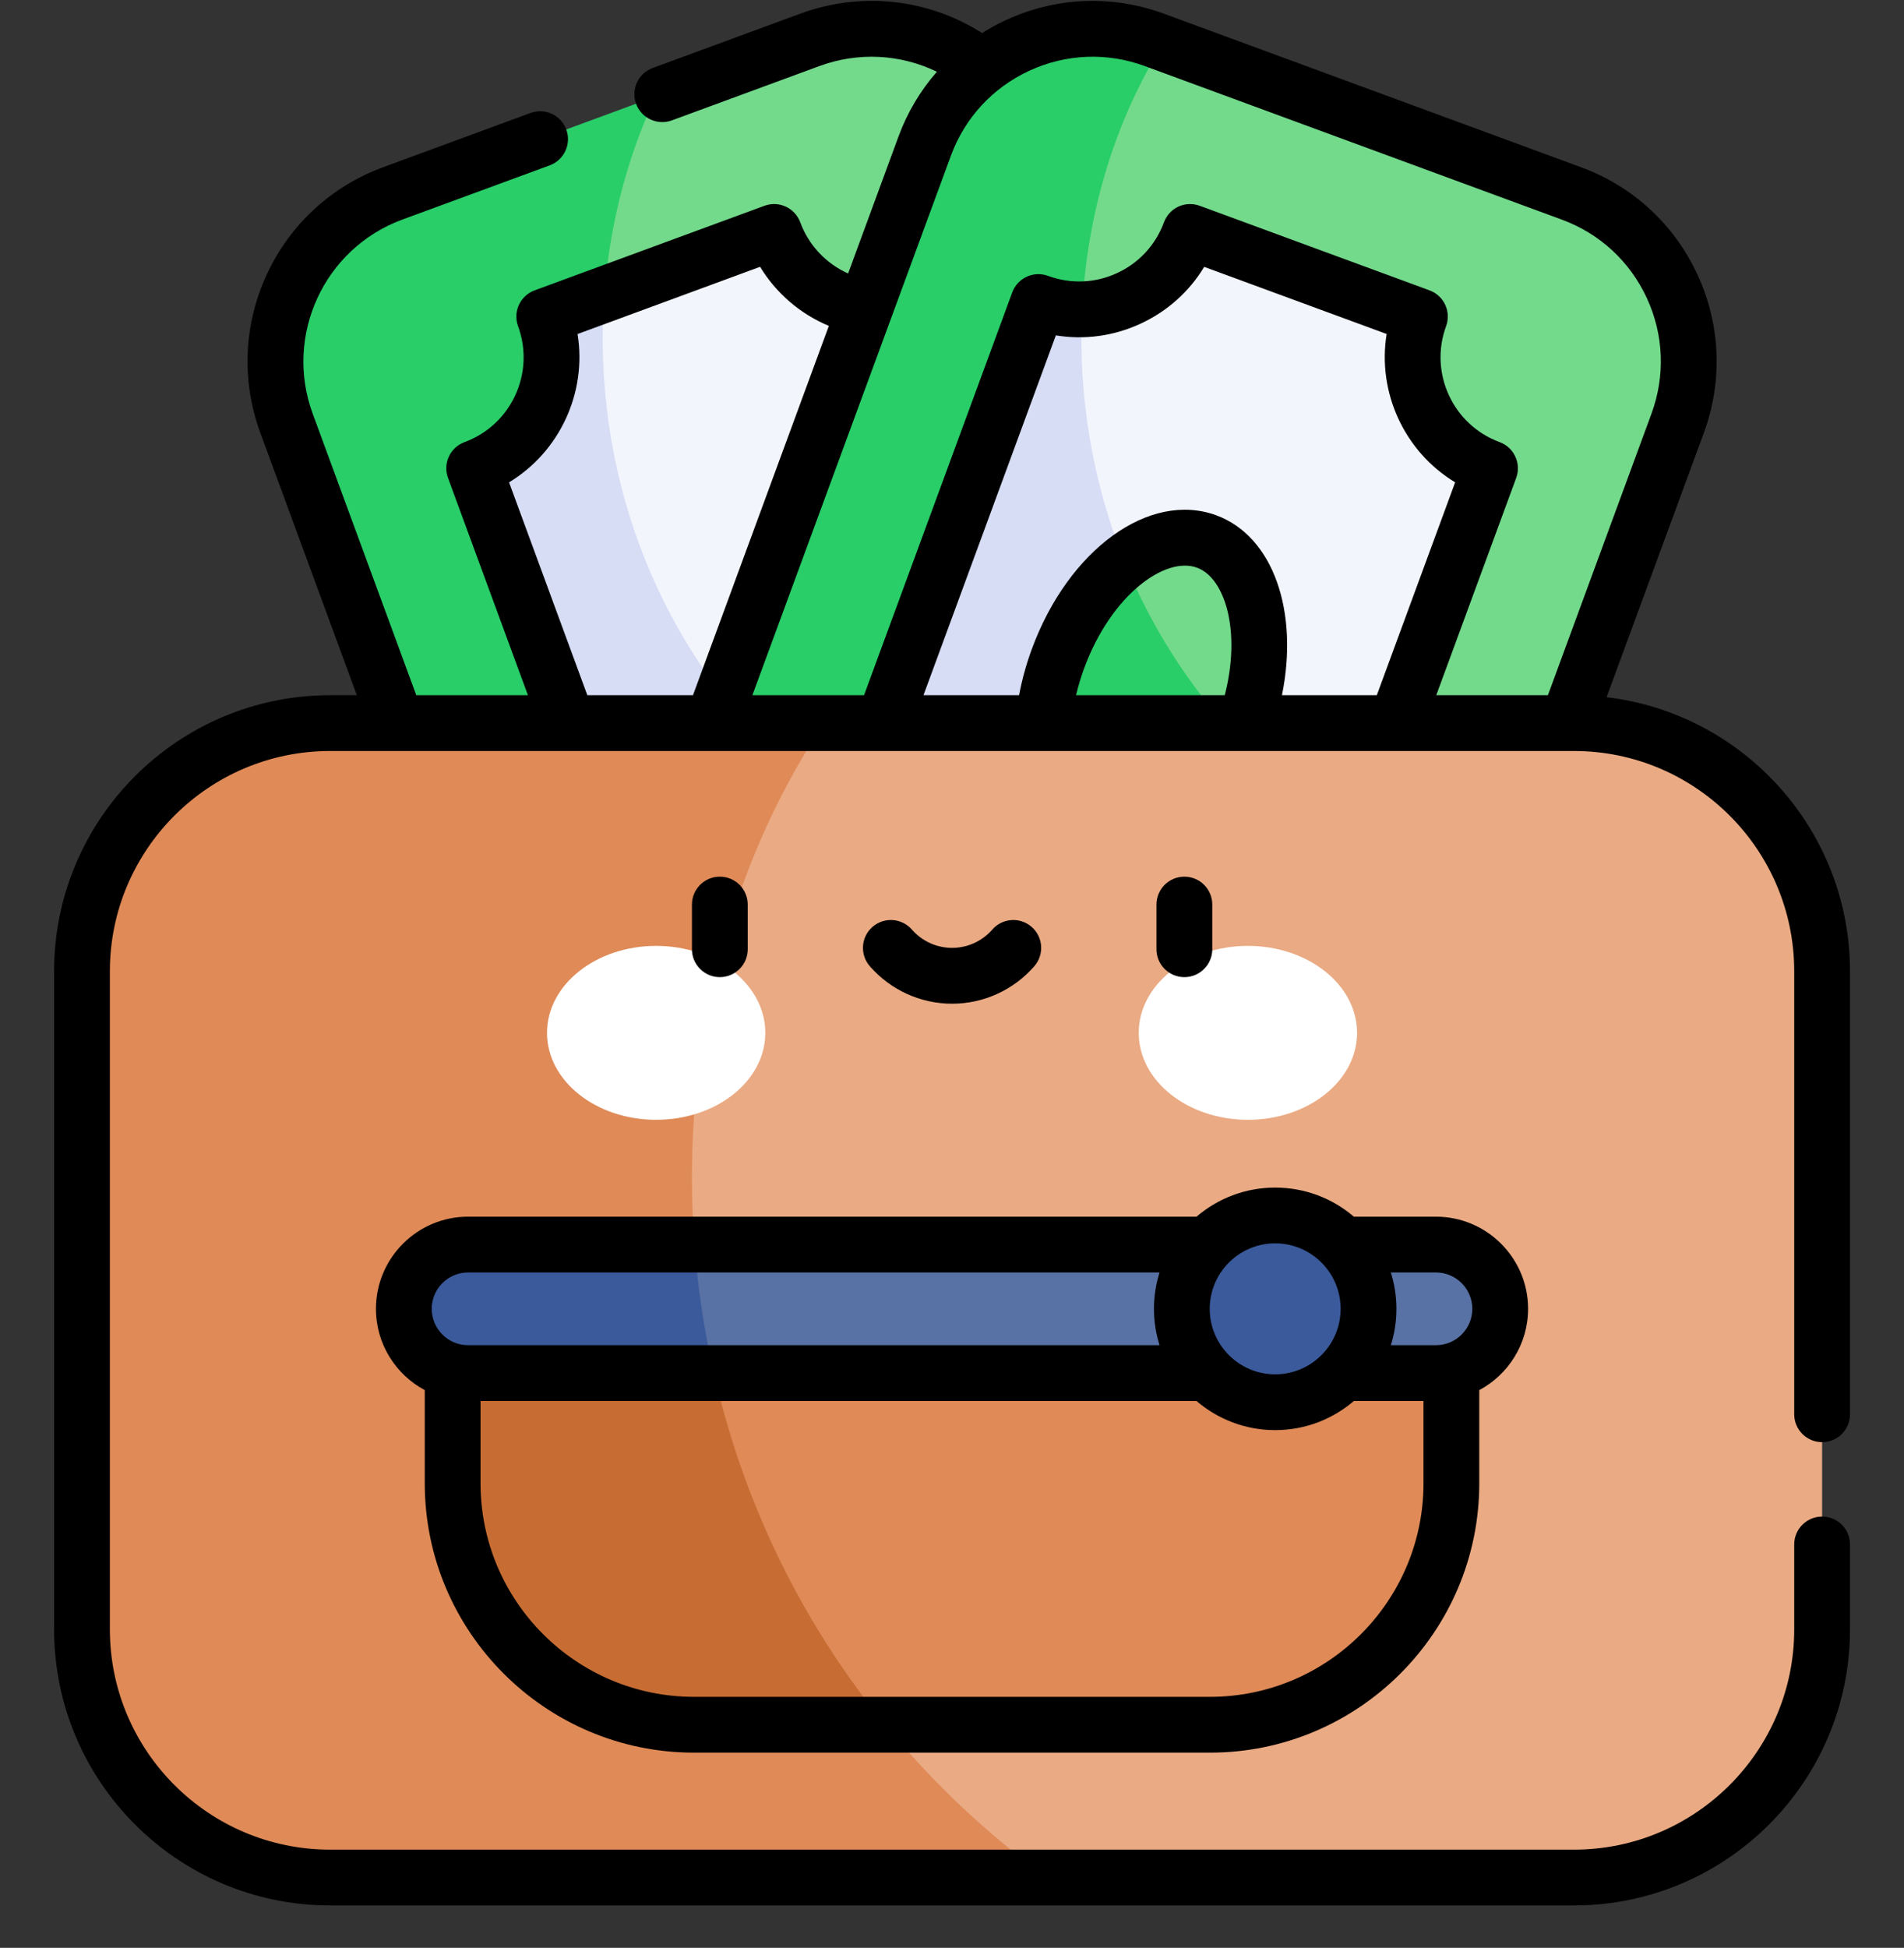
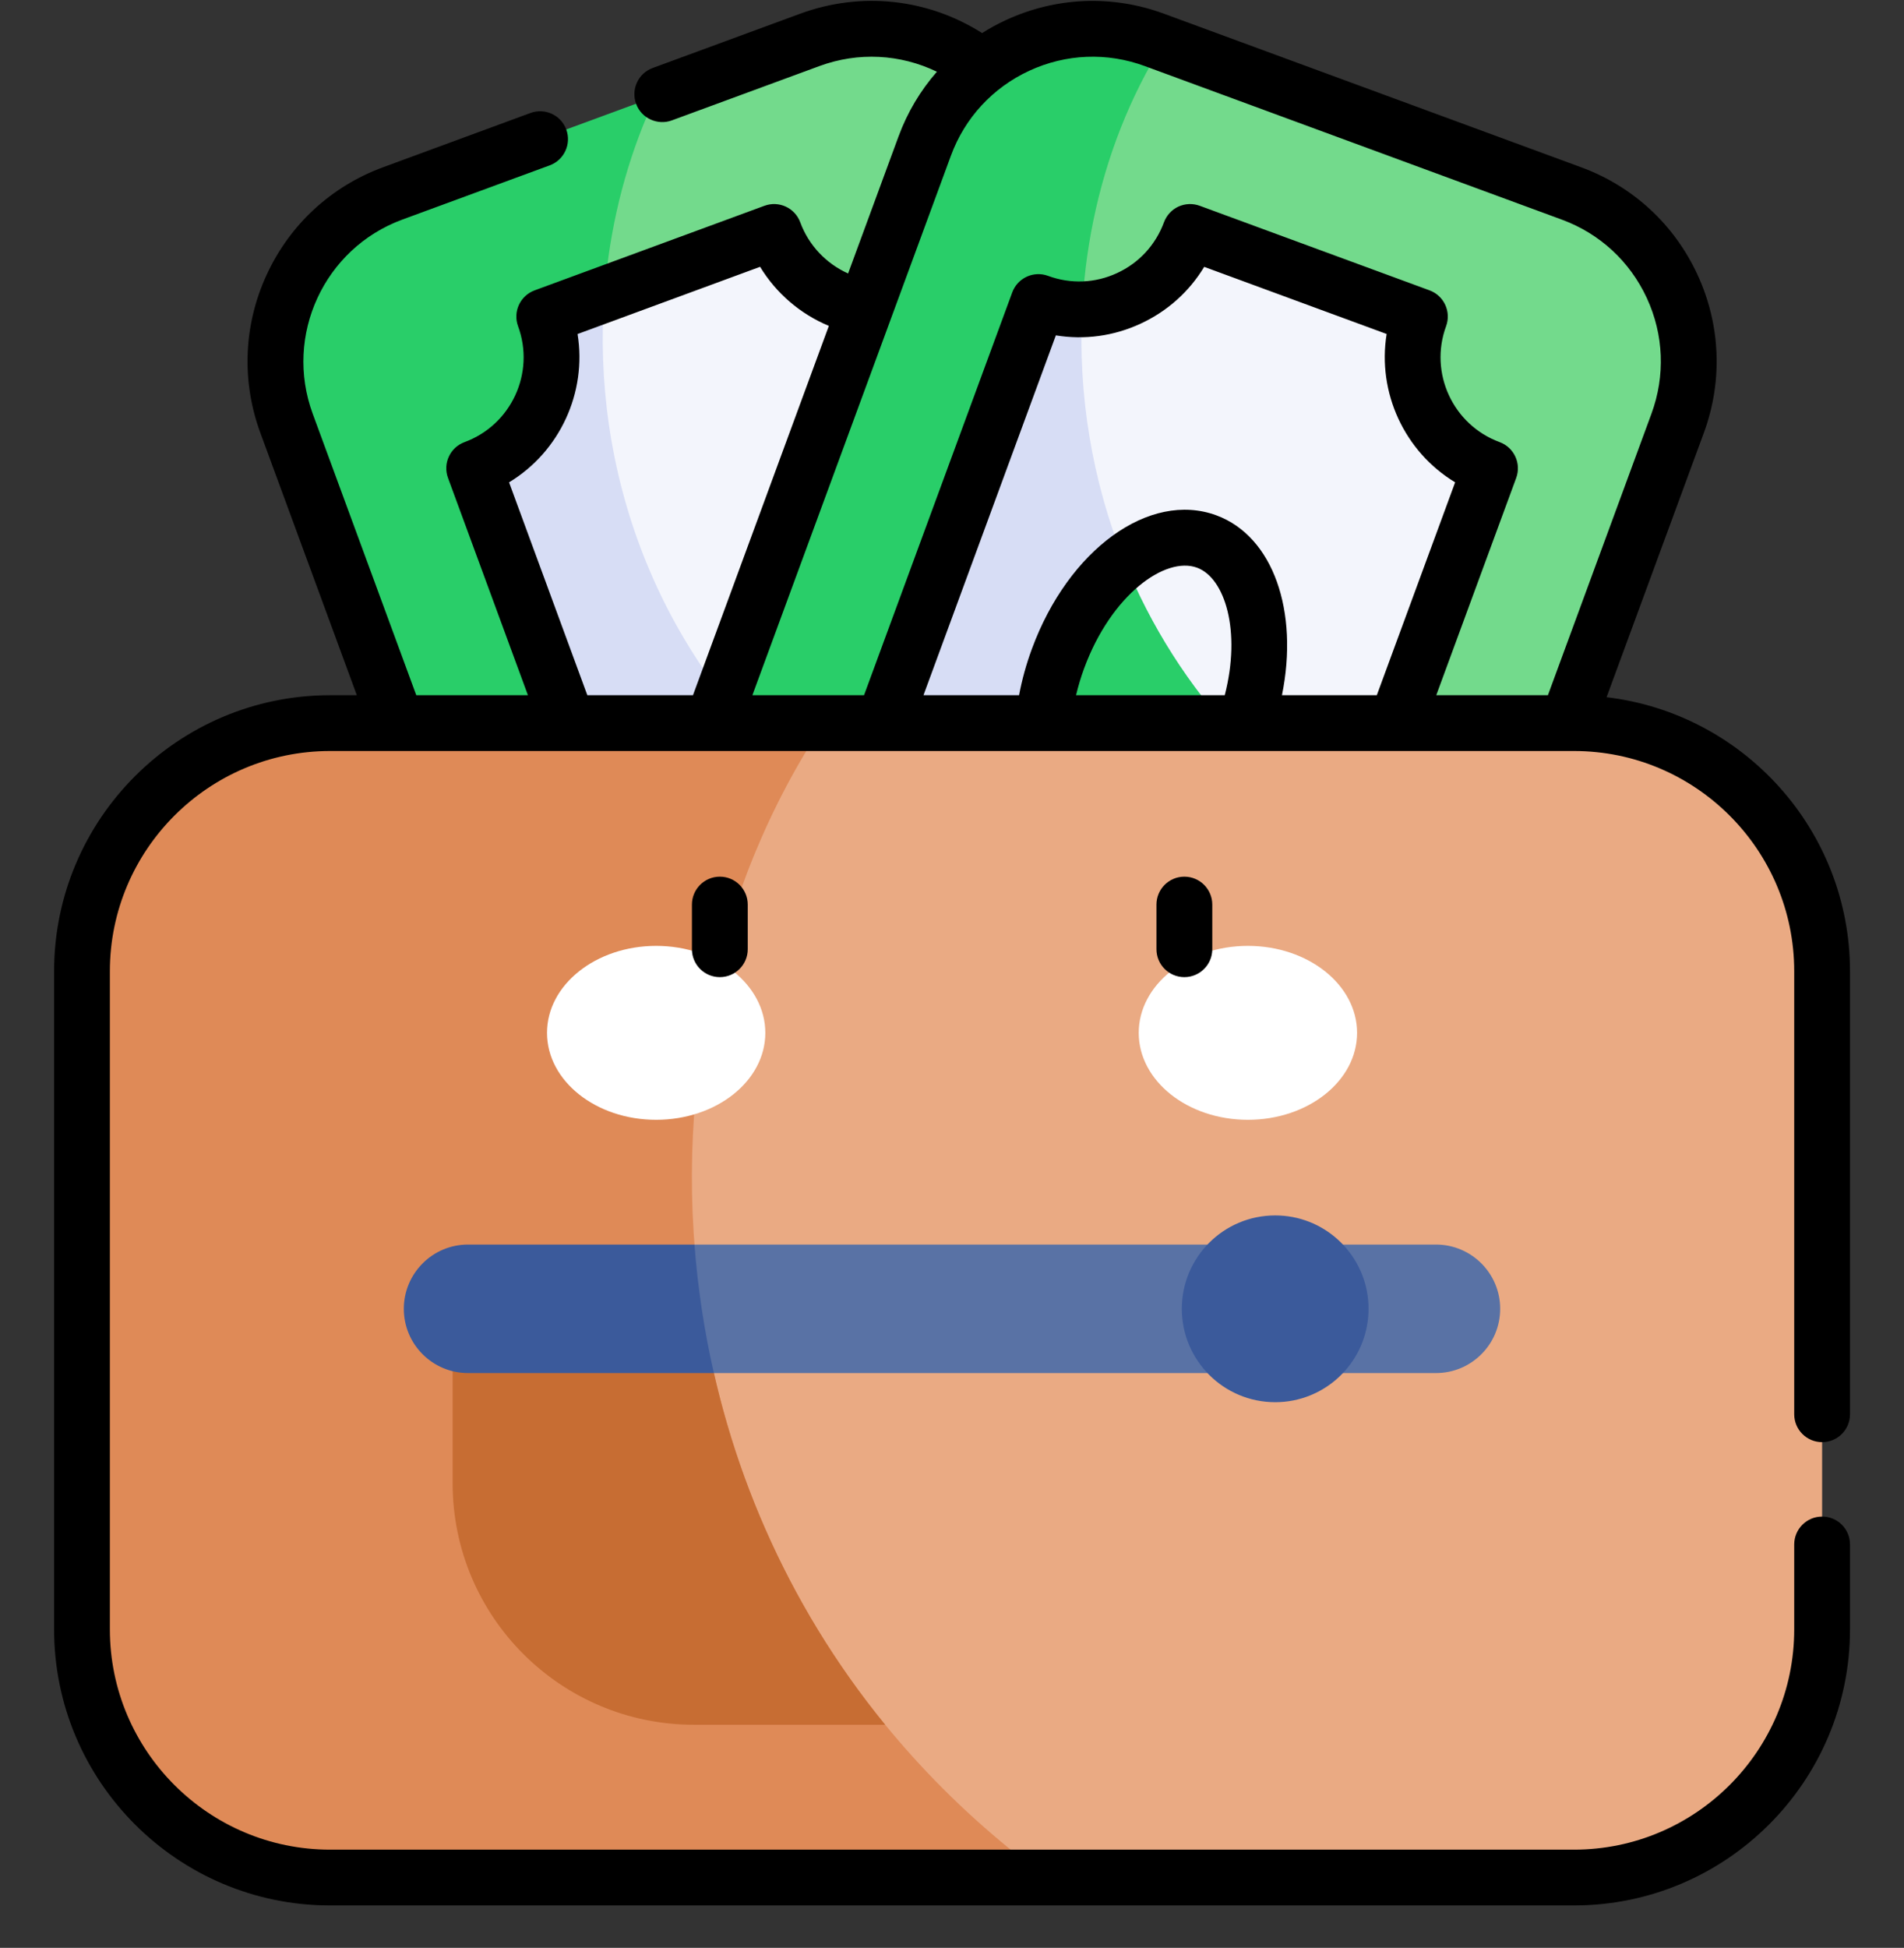
<svg xmlns="http://www.w3.org/2000/svg" width="44" height="45" viewBox="0 0 44 45" fill="none">
  <rect x="0" y="0" width="44" height="45" fill="#333333" stroke="none" />
  <g clip-path="url(#clip0_874_7885)">
    <path d="M29.441 18.103H18.629C13.158 15.867 11.124 6.406 15.151 2.229L18.709 0.921C20.853 0.131 23.232 1.23 24.021 3.374L29.441 18.103Z" fill="#73DA8C" />
    <path d="M18.63 18.104H9.684L6.62 9.779C5.831 7.635 6.929 5.257 9.073 4.467L15.152 2.23C12.861 7.097 13.664 13.847 18.63 18.104Z" fill="#29CE69" />
    <path d="M25.488 18.103H18.629C14.033 16.548 12.172 10.835 13.967 6.799L17.887 5.357C18.408 6.772 19.978 7.498 21.393 6.977L25.488 18.103Z" fill="#F3F5FC" />
    <path d="M18.629 18.103H13.637L10.956 10.817C12.371 10.296 13.097 8.726 12.575 7.311L13.967 6.798C13.669 10.778 15.094 15.072 18.629 18.103Z" fill="#D7DDF5" />
    <path d="M38.77 9.779L35.706 18.104H29.692C22.819 15.422 22.184 3.89 26.887 0.998L36.316 4.467C38.46 5.257 39.558 7.635 38.77 9.779Z" fill="#73DA8C" />
    <path d="M29.691 18.103H15.946L21.367 3.375C22.156 1.23 24.534 0.131 26.679 0.921L26.886 0.997C23.814 5.896 24.291 13.474 29.691 18.103Z" fill="#29CE69" />
    <path d="M34.434 10.817L31.752 18.103H29.692C25.278 16.575 23.574 11.307 25.009 7.144C26.095 7.116 27.105 6.438 27.503 5.357L32.814 7.311C32.293 8.727 33.018 10.297 34.434 10.817Z" fill="#F3F5FC" />
    <path d="M29.691 18.103H19.9L23.995 6.977C24.33 7.1 24.672 7.153 25.008 7.145C24.815 11.026 26.258 15.16 29.691 18.103Z" fill="#D7DDF5" />
-     <path d="M28.746 16.797C28.709 16.896 28.671 16.994 28.629 17.09C26.901 16.704 25.723 14.755 25.988 12.973C26.61 12.484 27.291 12.29 27.884 12.508C29.071 12.945 29.457 14.865 28.746 16.797Z" fill="#73DA8C" />
    <path d="M28.629 17.09C28.471 17.461 28.282 17.802 28.072 18.103H24.209C24.001 17.299 24.063 16.259 24.448 15.215C24.803 14.249 25.366 13.463 25.988 12.974C26.586 14.446 27.459 15.847 28.629 17.09Z" fill="#29CE69" />
    <path d="M42.108 22.438V37.642C42.108 40.809 39.541 43.376 36.374 43.376H24.19C11.977 38.278 11.807 21.412 19.043 16.704H36.374C39.541 16.704 42.108 19.271 42.108 22.438Z" fill="#EAAA83" />
    <path d="M24.19 43.376H7.626C4.46 43.376 1.893 40.809 1.893 37.642V22.438C1.893 19.271 4.46 16.704 7.626 16.704H19.043C13.989 24.282 14.88 36.552 24.19 43.376Z" fill="#DF8A57" />
-     <path d="M33.541 30.432V34.267C33.541 37.348 31.043 39.846 27.962 39.846H20.456C16.813 37.995 15.458 33.752 16.247 30.432H33.541Z" fill="#DF8A57" />
    <path d="M20.456 39.846H16.039C12.958 39.846 10.46 37.348 10.46 34.267V30.432H16.248C16.781 33.753 18.151 37.025 20.456 39.846Z" fill="#C76D33" />
    <path d="M34.668 30.236C34.668 30.646 34.502 31.018 34.233 31.286C33.965 31.555 33.593 31.721 33.184 31.721H16.497C15.457 30.978 15.457 29.58 16.049 28.752H33.184C34.003 28.752 34.668 29.417 34.668 30.236Z" fill="#5972A5" />
    <path d="M16.497 31.721H10.816C9.996 31.721 9.332 31.057 9.332 30.237C9.332 29.827 9.498 29.456 9.767 29.187C10.035 28.918 10.406 28.752 10.816 28.752H16.049C16.124 29.744 16.272 30.737 16.497 31.721Z" fill="#3B5A9B" />
    <path d="M29.669 28.088C29.603 28.082 29.536 28.079 29.469 28.079C28.277 28.079 27.311 29.045 27.311 30.236C27.311 31.428 28.277 32.394 29.469 32.394C29.754 32.394 30.025 32.339 30.275 32.238C31.067 31.919 31.626 31.143 31.626 30.236C31.626 29.113 30.767 28.189 29.669 28.088Z" fill="#3B5A9B" />
    <path d="M15.163 25.87C16.557 25.87 17.686 24.971 17.686 23.861C17.686 22.752 16.557 21.852 15.163 21.852C13.77 21.852 12.641 22.752 12.641 23.861C12.641 24.971 13.77 25.87 15.163 25.87Z" fill="white" />
    <path d="M28.838 25.87C30.231 25.87 31.361 24.971 31.361 23.861C31.361 22.752 30.231 21.852 28.838 21.852C27.445 21.852 26.315 22.752 26.315 23.861C26.315 24.971 27.445 25.87 28.838 25.87Z" fill="white" />
    <path d="M17.28 21.929V20.898C17.28 20.542 16.991 20.253 16.635 20.253C16.279 20.253 15.99 20.542 15.99 20.898V21.929C15.99 22.285 16.279 22.574 16.635 22.574C16.991 22.574 17.28 22.285 17.28 21.929Z" fill="black" />
    <path d="M28.015 21.929V20.898C28.015 20.542 27.726 20.253 27.37 20.253C27.013 20.253 26.725 20.542 26.725 20.898V21.929C26.725 22.285 27.013 22.574 27.37 22.574C27.726 22.574 28.015 22.285 28.015 21.929Z" fill="black" />
-     <path d="M22.002 23.188C22.73 23.188 23.423 22.872 23.902 22.322C24.136 22.053 24.108 21.646 23.84 21.413C23.572 21.179 23.165 21.207 22.931 21.475C22.696 21.744 22.358 21.898 22.002 21.898C21.646 21.898 21.307 21.744 21.073 21.475C20.839 21.207 20.432 21.179 20.163 21.413C19.895 21.646 19.867 22.053 20.101 22.322C20.581 22.872 21.273 23.188 22.002 23.188Z" fill="black" />
    <path d="M42.108 33.317C42.464 33.317 42.752 33.029 42.752 32.673V22.439C42.752 19.177 40.29 16.481 37.127 16.107L39.374 10.002C39.815 8.804 39.763 7.505 39.228 6.346C38.692 5.186 37.737 4.305 36.538 3.864L26.902 0.318C25.704 -0.124 24.405 -0.071 23.246 0.464C23.054 0.552 22.871 0.653 22.696 0.764C21.442 -0.032 19.902 -0.203 18.488 0.318L15.082 1.571C14.748 1.694 14.577 2.065 14.7 2.399C14.822 2.736 15.202 2.903 15.527 2.781L18.934 1.527C19.836 1.195 20.808 1.25 21.651 1.657C21.271 2.091 20.969 2.595 20.764 3.153L19.599 6.318C19.093 6.091 18.689 5.668 18.493 5.136C18.37 4.802 17.999 4.631 17.666 4.754L12.355 6.708C12.021 6.831 11.849 7.201 11.972 7.536C12.37 8.615 11.815 9.817 10.735 10.214C10.401 10.337 10.23 10.707 10.353 11.041L12.2 16.061H9.62L7.226 9.557C6.561 7.75 7.49 5.738 9.297 5.073L12.704 3.82C13.038 3.697 13.209 3.326 13.086 2.992C12.963 2.658 12.593 2.487 12.259 2.61L8.852 3.864C7.654 4.305 6.699 5.186 6.163 6.346C5.628 7.505 5.576 8.804 6.017 10.002L8.246 16.061H7.628C4.111 16.061 1.25 18.922 1.25 22.439V37.642C1.25 41.159 4.111 44.02 7.628 44.02H36.374C39.891 44.02 42.752 41.159 42.752 37.642V35.68C42.752 35.324 42.464 35.036 42.108 35.036C41.752 35.036 41.463 35.324 41.463 35.68V37.642C41.463 40.448 39.18 42.731 36.374 42.731H7.628C4.822 42.731 2.539 40.448 2.539 37.642V22.439C2.539 19.633 4.822 17.35 7.628 17.35H36.374C39.181 17.35 41.463 19.633 41.463 22.439V32.673C41.463 33.029 41.752 33.317 42.108 33.317ZM21.974 3.599C22.296 2.723 22.94 2.026 23.787 1.634C24.633 1.243 25.582 1.205 26.457 1.527L36.093 5.074C36.969 5.396 37.666 6.04 38.057 6.886C38.449 7.733 38.486 8.682 38.164 9.557L35.771 16.061H33.191L35.038 11.042C35.161 10.708 34.99 10.337 34.656 10.214C33.576 9.817 33.021 8.615 33.418 7.536C33.541 7.202 33.37 6.831 33.036 6.708L27.725 4.754C27.565 4.695 27.387 4.702 27.232 4.773C27.077 4.845 26.957 4.976 26.898 5.136C26.705 5.659 26.32 6.076 25.814 6.309C25.309 6.543 24.742 6.566 24.219 6.373C24.059 6.314 23.881 6.321 23.726 6.393C23.571 6.465 23.451 6.595 23.392 6.756L19.967 16.061H17.387L21.974 3.599ZM29.625 16.061C30.019 14.127 29.424 12.389 28.108 11.905C26.563 11.337 24.691 12.694 23.845 14.994C23.715 15.347 23.617 15.704 23.55 16.061H21.341L24.4 7.748C25.059 7.856 25.735 7.766 26.355 7.479C26.975 7.193 27.483 6.737 27.828 6.165L32.044 7.716C31.825 9.069 32.455 10.434 33.627 11.143L31.817 16.061H29.625V16.061ZM24.867 16.061C24.916 15.853 24.978 15.646 25.054 15.439C25.682 13.734 26.933 12.846 27.663 13.115C28.31 13.353 28.685 14.582 28.303 16.061H24.867V16.061ZM11.764 11.143C12.936 10.434 13.566 9.069 13.347 7.717L17.565 6.164C17.936 6.775 18.495 7.254 19.154 7.529L16.014 16.061H13.573L11.764 11.143Z" fill="black" />
-     <path d="M16.039 40.49H27.962C31.393 40.49 34.185 37.699 34.185 34.267V32.115C34.855 31.757 35.313 31.049 35.313 30.237C35.313 29.063 34.358 28.108 33.184 28.108H31.287C30.797 27.689 30.162 27.436 29.468 27.436C28.775 27.436 28.14 27.689 27.65 28.108H10.817C9.643 28.108 8.688 29.063 8.688 30.237C8.688 31.049 9.146 31.757 9.816 32.115V34.267C9.816 37.699 12.608 40.49 16.039 40.49ZM27.962 39.201H16.039C13.319 39.201 11.105 36.988 11.105 34.267V32.366H27.65C28.14 32.785 28.775 33.039 29.468 33.039C30.162 33.039 30.797 32.785 31.287 32.366H32.896V34.267C32.896 36.988 30.682 39.201 27.962 39.201ZM34.024 30.237C34.024 30.7 33.647 31.077 33.184 31.077H32.141C32.225 30.812 32.27 30.53 32.27 30.237C32.27 29.945 32.225 29.663 32.141 29.397H33.184C33.647 29.397 34.024 29.774 34.024 30.237ZM30.981 30.237C30.981 31.071 30.303 31.75 29.468 31.75C28.634 31.75 27.956 31.071 27.956 30.237C27.956 29.403 28.634 28.724 29.468 28.724C30.303 28.724 30.981 29.403 30.981 30.237ZM10.817 29.397H26.796C26.712 29.663 26.667 29.945 26.667 30.237C26.667 30.53 26.712 30.812 26.796 31.077H10.817C10.354 31.077 9.977 30.7 9.977 30.237C9.977 29.774 10.354 29.397 10.817 29.397Z" fill="black" />
  </g>
  <defs>
    <clipPath id="clip0_874_7885">
      <rect width="44" height="44" fill="white" transform="translate(0 0.02)" />
    </clipPath>
  </defs>
</svg>